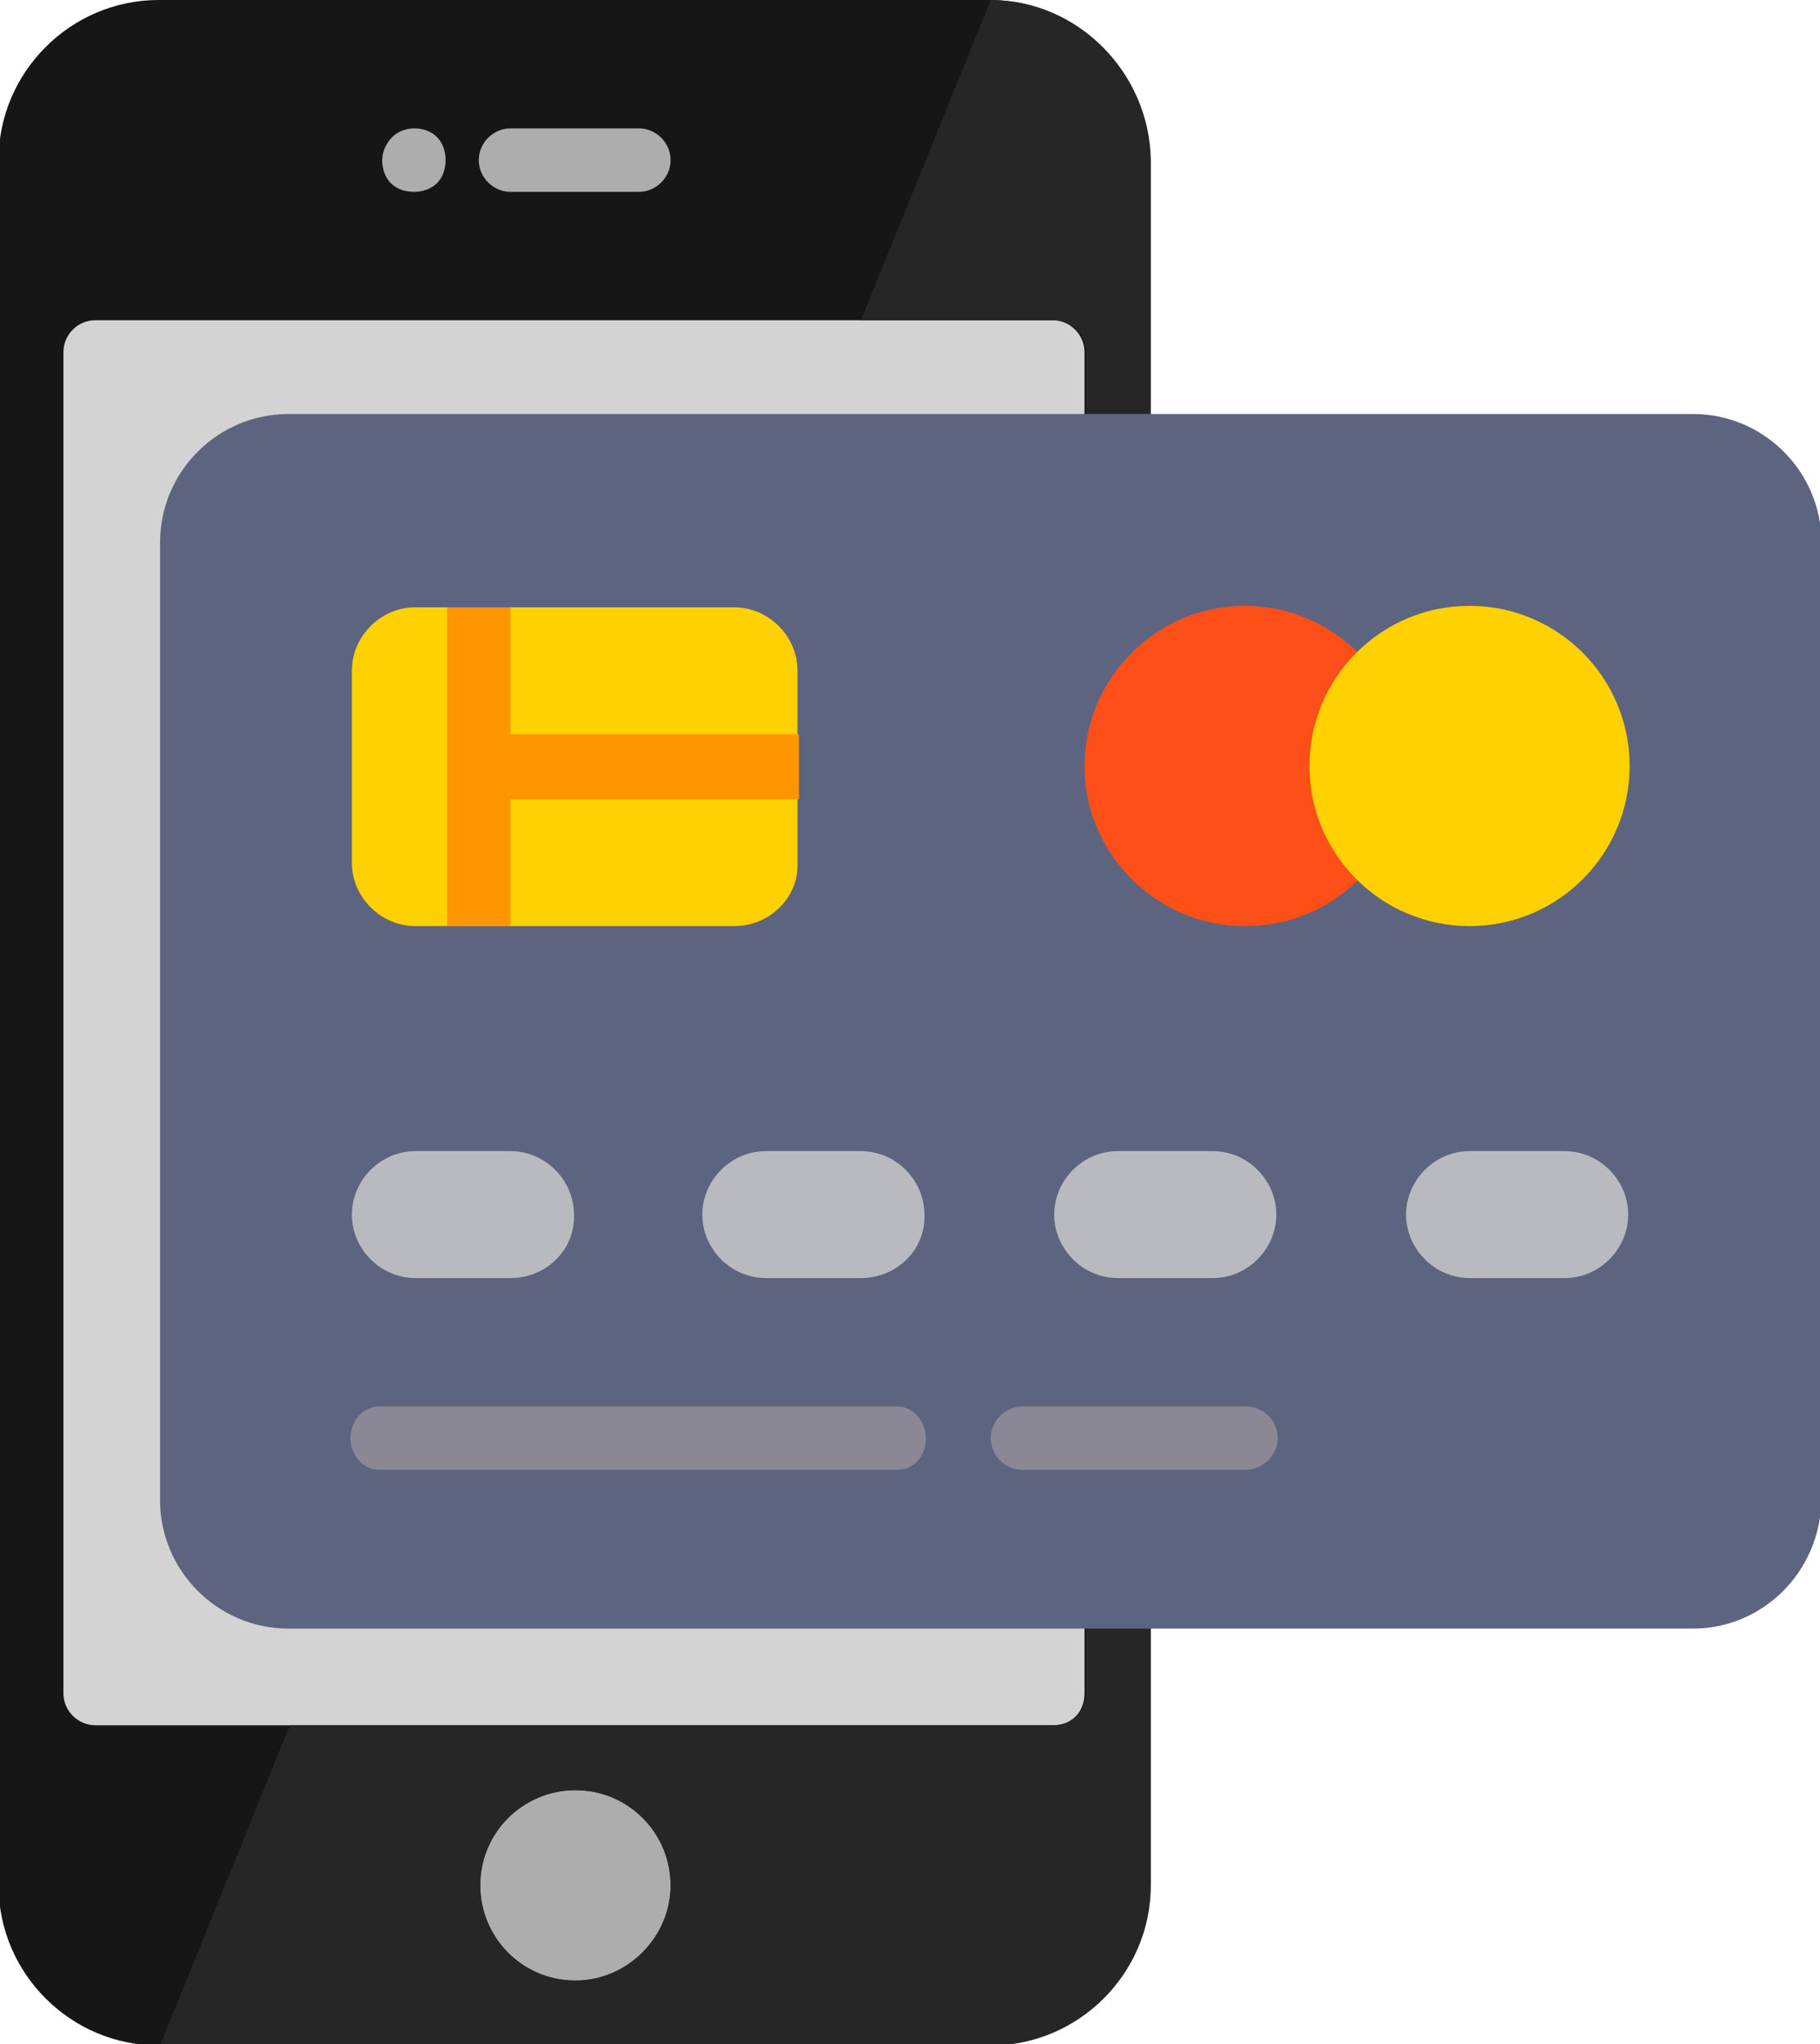
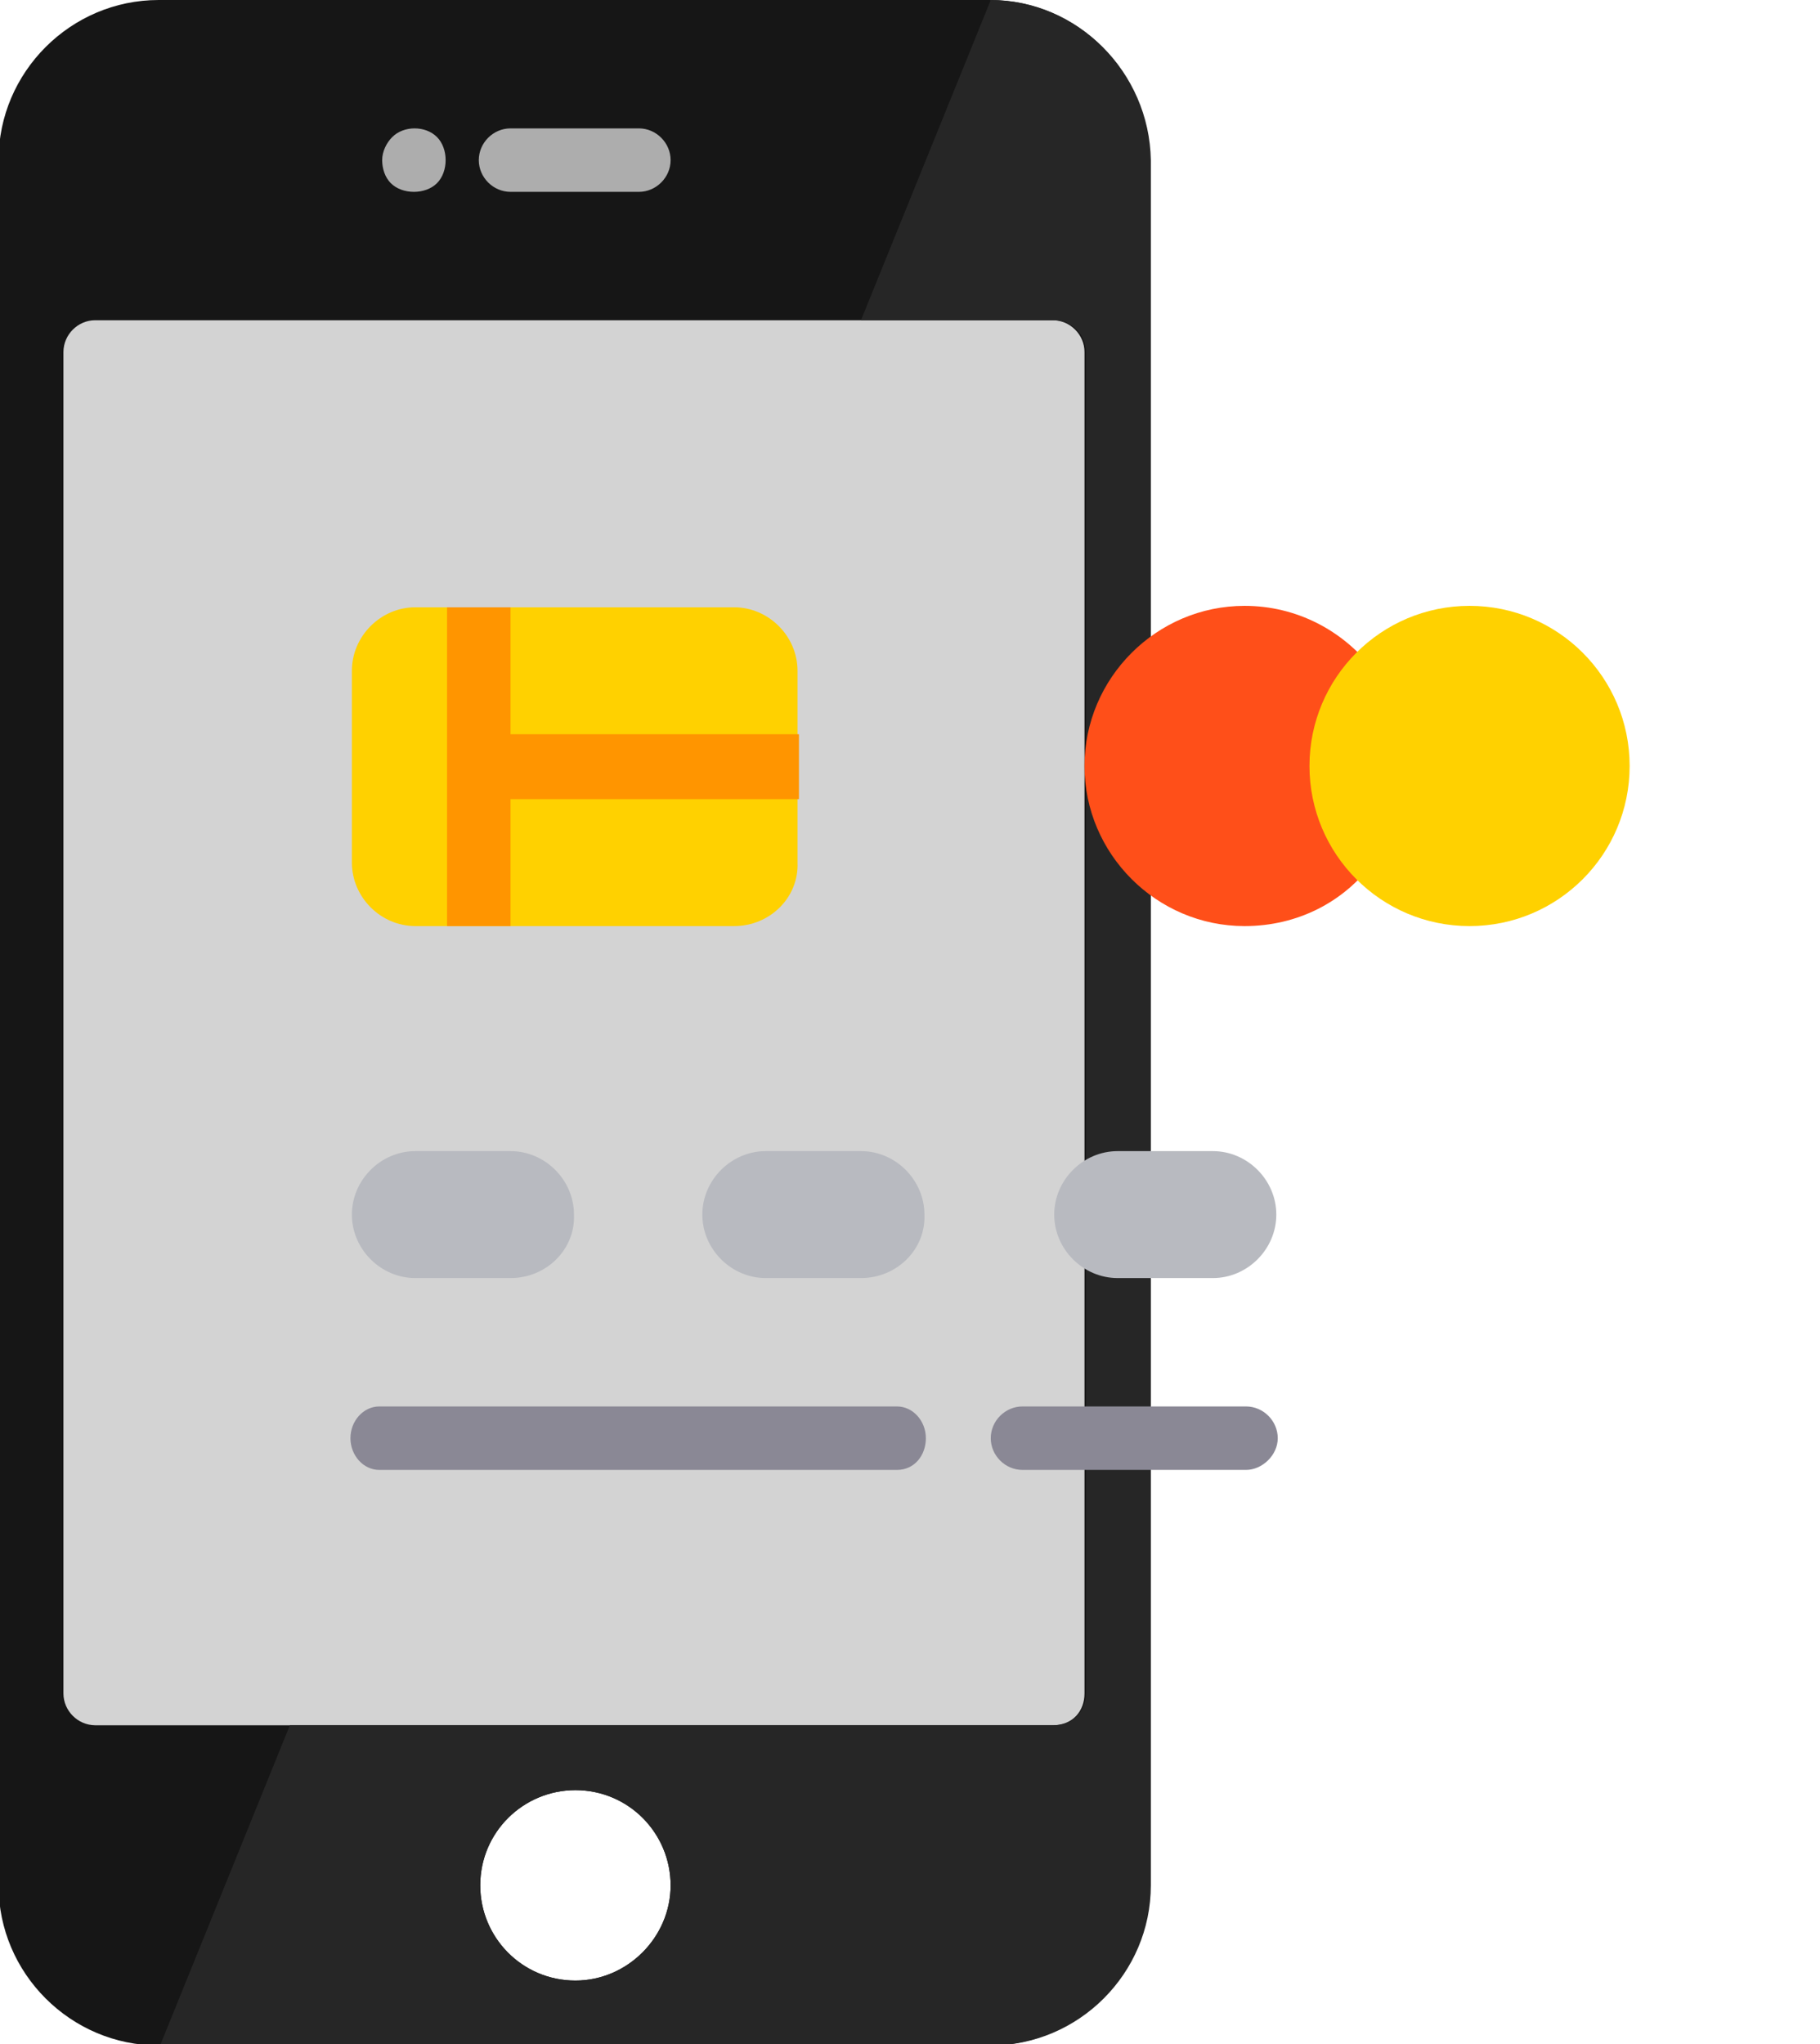
<svg xmlns="http://www.w3.org/2000/svg" version="1.1" id="Capa_1" x="0px" y="0px" width="126.2px" height="141.7px" viewBox="-220 0 126.2 141.7" enable-background="new -220 0 126.2 141.7" xml:space="preserve">
  <g>
    <g>
      <g>
        <path fill="#D3D3D3" d="M-145,119.6h-70.3c-0.2,0-0.3-0.1-0.3-0.3V22.4c0-0.2,0.1-0.3,0.3-0.3h70.3c0.2,0,0.3,0.1,0.3,0.3v96.9     C-144.8,119.5-144.9,119.6-145,119.6z" />
      </g>
    </g>
    <g>
      <g>
        <rect x="-195.7" y="6.6" fill="#ADADAD" width="24.4" height="8.9" />
      </g>
    </g>
    <g>
      <g>
-         <rect x="-189" y="121.8" fill="#ADADAD" width="17.7" height="17.7" />
-       </g>
+         </g>
    </g>
    <g>
      <g>
        <path fill="#161616" d="M-151.4,0H-209c-6.1,0-11.1,5-11.1,11.1v119.6c0,6.1,5,11.1,11.1,11.1h57.6c6.1,0,11.1-5,11.1-11.1V11.1     C-140.3,5-145.3,0-151.4,0z M-184.6,8.9h8.9c1.2,0,2.2,1,2.2,2.2s-1,2.2-2.2,2.2h-8.9c-1.2,0-2.2-1-2.2-2.2S-185.8,8.9-184.6,8.9     z M-192.8,9.5c0.8-0.8,2.3-0.8,3.1,0c0.4,0.4,0.6,1,0.6,1.6s-0.2,1.2-0.6,1.6c-0.4,0.4-1,0.6-1.6,0.6s-1.2-0.2-1.6-0.6     c-0.4-0.4-0.6-1-0.6-1.6S-193.2,9.9-192.8,9.5z M-180.1,137.3c-3.7,0-6.6-3-6.6-6.6c0-3.7,3-6.6,6.6-6.6c3.7,0,6.6,3,6.6,6.6     C-173.5,134.3-176.5,137.3-180.1,137.3z M-147,119.6h-66.4c-1.2,0-2.2-1-2.2-2.2v-93c0-1.2,1-2.2,2.2-2.2h66.4     c1.2,0,2.2,1,2.2,2.2v93C-144.8,118.6-145.6,119.6-147,119.6z" />
      </g>
    </g>
-     <path fill="none" d="M-180.1,124.1c-3.6,0-6.6,2.9-6.6,6.6c0,3.6,2.9,6.6,6.6,6.6c3.7,0,6.7-3,6.6-6.6   C-173.5,127.1-176.4,124.1-180.1,124.1z" />
    <path fill="none" d="M-147,119.6c1.3,0,2.2-1,2.2-2.2v-93c0-1.2-1-2.2-2.2-2.2h-13.4l-39.6,97.4H-147z" />
    <path fill="#262626" d="M-151.3,0l-9,22.2h13.4c1.2,0,2.2,1,2.2,2.2v93c0,1.2-0.9,2.2-2.2,2.2h-53l-9,22.2h57.6   c6.1,0,11.1-5,11.1-11.1V11.1C-140.3,5-145.3,0-151.3,0z M-180.1,137.3c-3.7,0-6.6-3-6.6-6.6c0-3.7,3-6.6,6.6-6.6   c3.7,0,6.6,3,6.6,6.6C-173.5,134.3-176.5,137.3-180.1,137.3z" />
    <g>
-       <path fill="#5D647F" d="M-102.6,112.9H-200c-4.9,0-8.9-4-8.9-8.9V37.6c0-4.9,4-8.9,8.9-8.9h97.4c4.9,0,8.9,4,8.9,8.9V104    C-93.8,109-97.8,112.9-102.6,112.9z" />
-     </g>
+       </g>
    <g>
      <path fill="#FFD100" d="M-169.1,64.2h-22.1c-2.4,0-4.4-2-4.4-4.4V46.5c0-2.4,2-4.4,4.4-4.4h22.1c2.4,0,4.4,2,4.4,4.4v13.3    C-164.6,62.2-166.6,64.2-169.1,64.2z" />
    </g>
    <g>
      <path fill="#B8BAC0" d="M-184.6,88.6h-6.6c-2.4,0-4.4-2-4.4-4.4l0,0c0-2.4,2-4.4,4.4-4.4h6.6c2.4,0,4.4,2,4.4,4.4l0,0    C-180.1,86.6-182.1,88.6-184.6,88.6z" />
    </g>
    <g>
      <path fill="#B8BAC0" d="M-160.3,88.6h-6.6c-2.4,0-4.4-2-4.4-4.4l0,0c0-2.4,2-4.4,4.4-4.4h6.6c2.4,0,4.4,2,4.4,4.4l0,0    C-155.8,86.6-157.8,88.6-160.3,88.6z" />
    </g>
    <g>
      <path fill="#B8BAC0" d="M-135.9,88.6h-6.6c-2.4,0-4.4-2-4.4-4.4l0,0c0-2.4,2-4.4,4.4-4.4h6.6c2.4,0,4.4,2,4.4,4.4l0,0    C-131.5,86.6-133.5,88.6-135.9,88.6z" />
    </g>
    <g>
-       <path fill="#B8BAC0" d="M-111.5,88.6h-6.6c-2.4,0-4.4-2-4.4-4.4l0,0c0-2.4,2-4.4,4.4-4.4h6.6c2.4,0,4.4,2,4.4,4.4l0,0    C-107.1,86.6-109.1,88.6-111.5,88.6z" />
-     </g>
+       </g>
    <g>
      <g>
        <path fill="#8A8895" d="M-157.8,101.9h-35.9c-1.1,0-2-1-2-2.2s0.9-2.2,2-2.2h35.9c1.1,0,2,1,2,2.2S-156.6,101.9-157.8,101.9z" />
      </g>
    </g>
    <g>
      <g>
        <path fill="#8A8895" d="M-133.6,101.9h-15.5c-1.2,0-2.2-1-2.2-2.2s1-2.2,2.2-2.2h15.5c1.2,0,2.2,1,2.2,2.2     S-132.5,101.9-133.6,101.9z" />
      </g>
    </g>
    <g>
      <path fill="#FF4F19" d="M-124.8,59.8c-2,2.7-5.2,4.4-8.9,4.4c-6.1,0-11.1-5-11.1-11.1s5-11.1,11.1-11.1c3.6,0,6.8,1.7,8.9,4.4" />
    </g>
    <g>
      <circle fill="#FFD100" cx="-118.1" cy="53.1" r="11.1" />
    </g>
    <g>
      <polygon fill="#FF9500" points="-184.6,50.9 -184.6,42.1 -189,42.1 -189,64.2 -184.6,64.2 -184.6,55.4 -164.6,55.4 -164.6,50.9       " />
    </g>
  </g>
</svg>